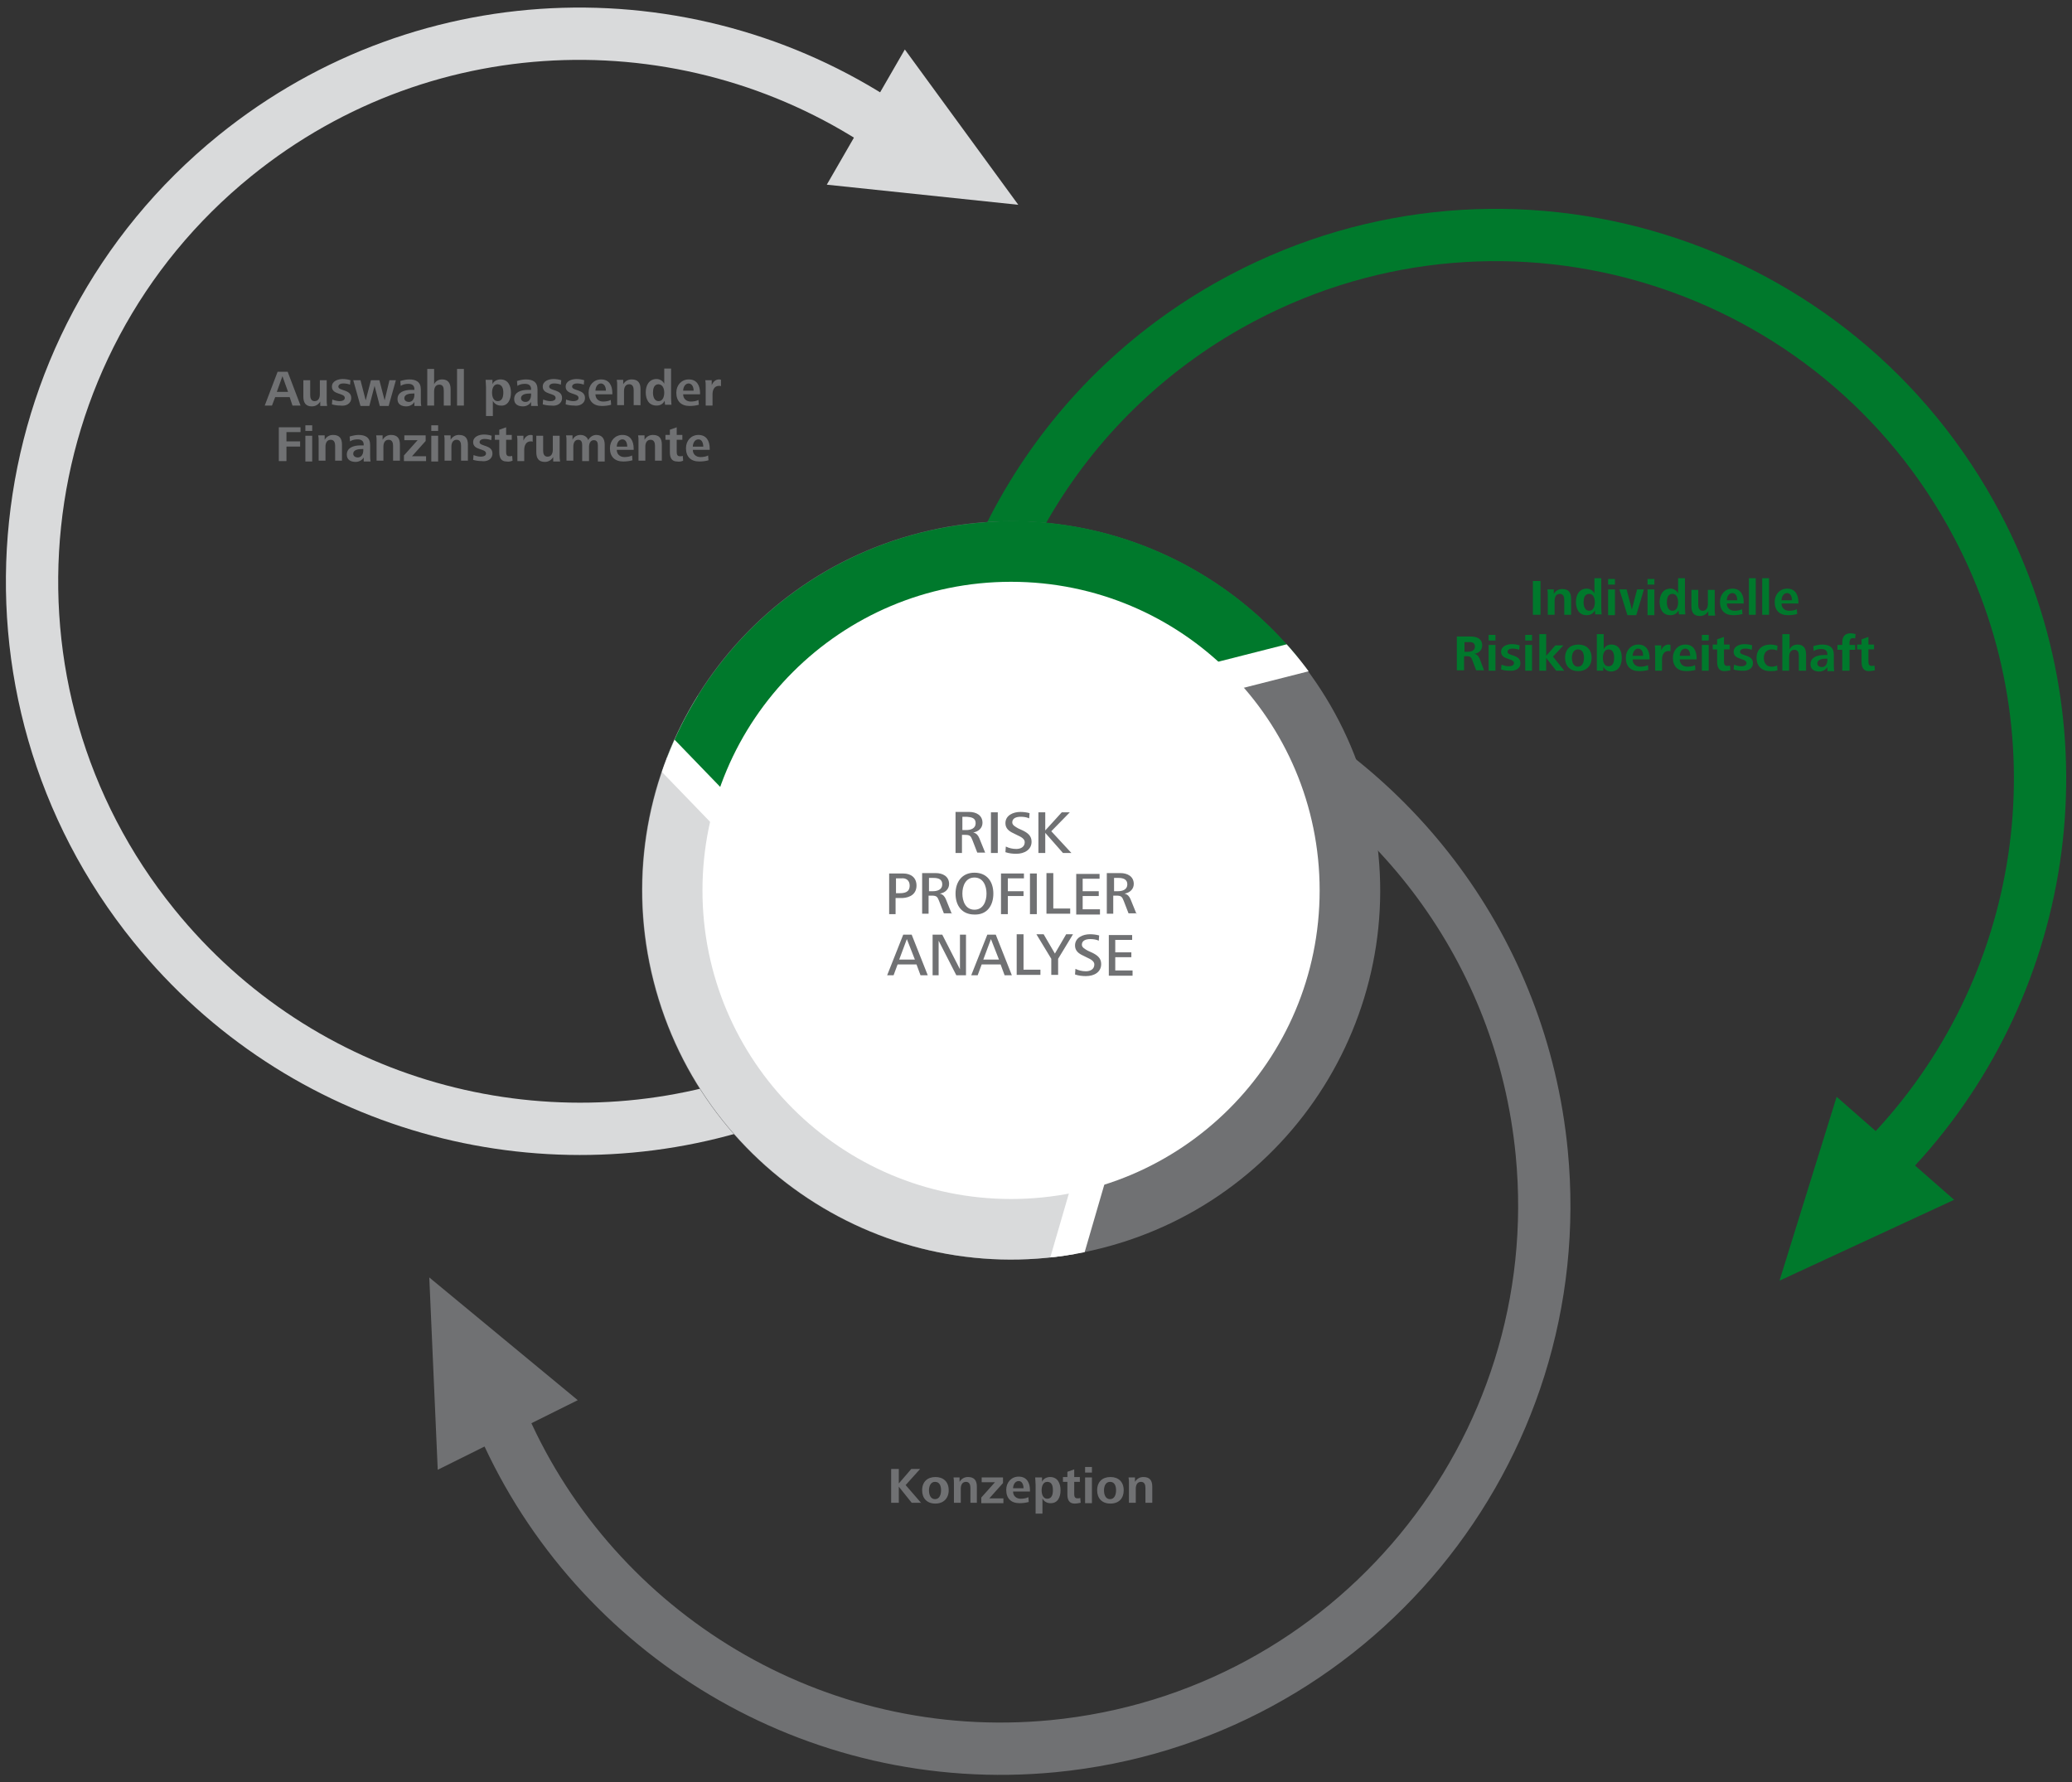
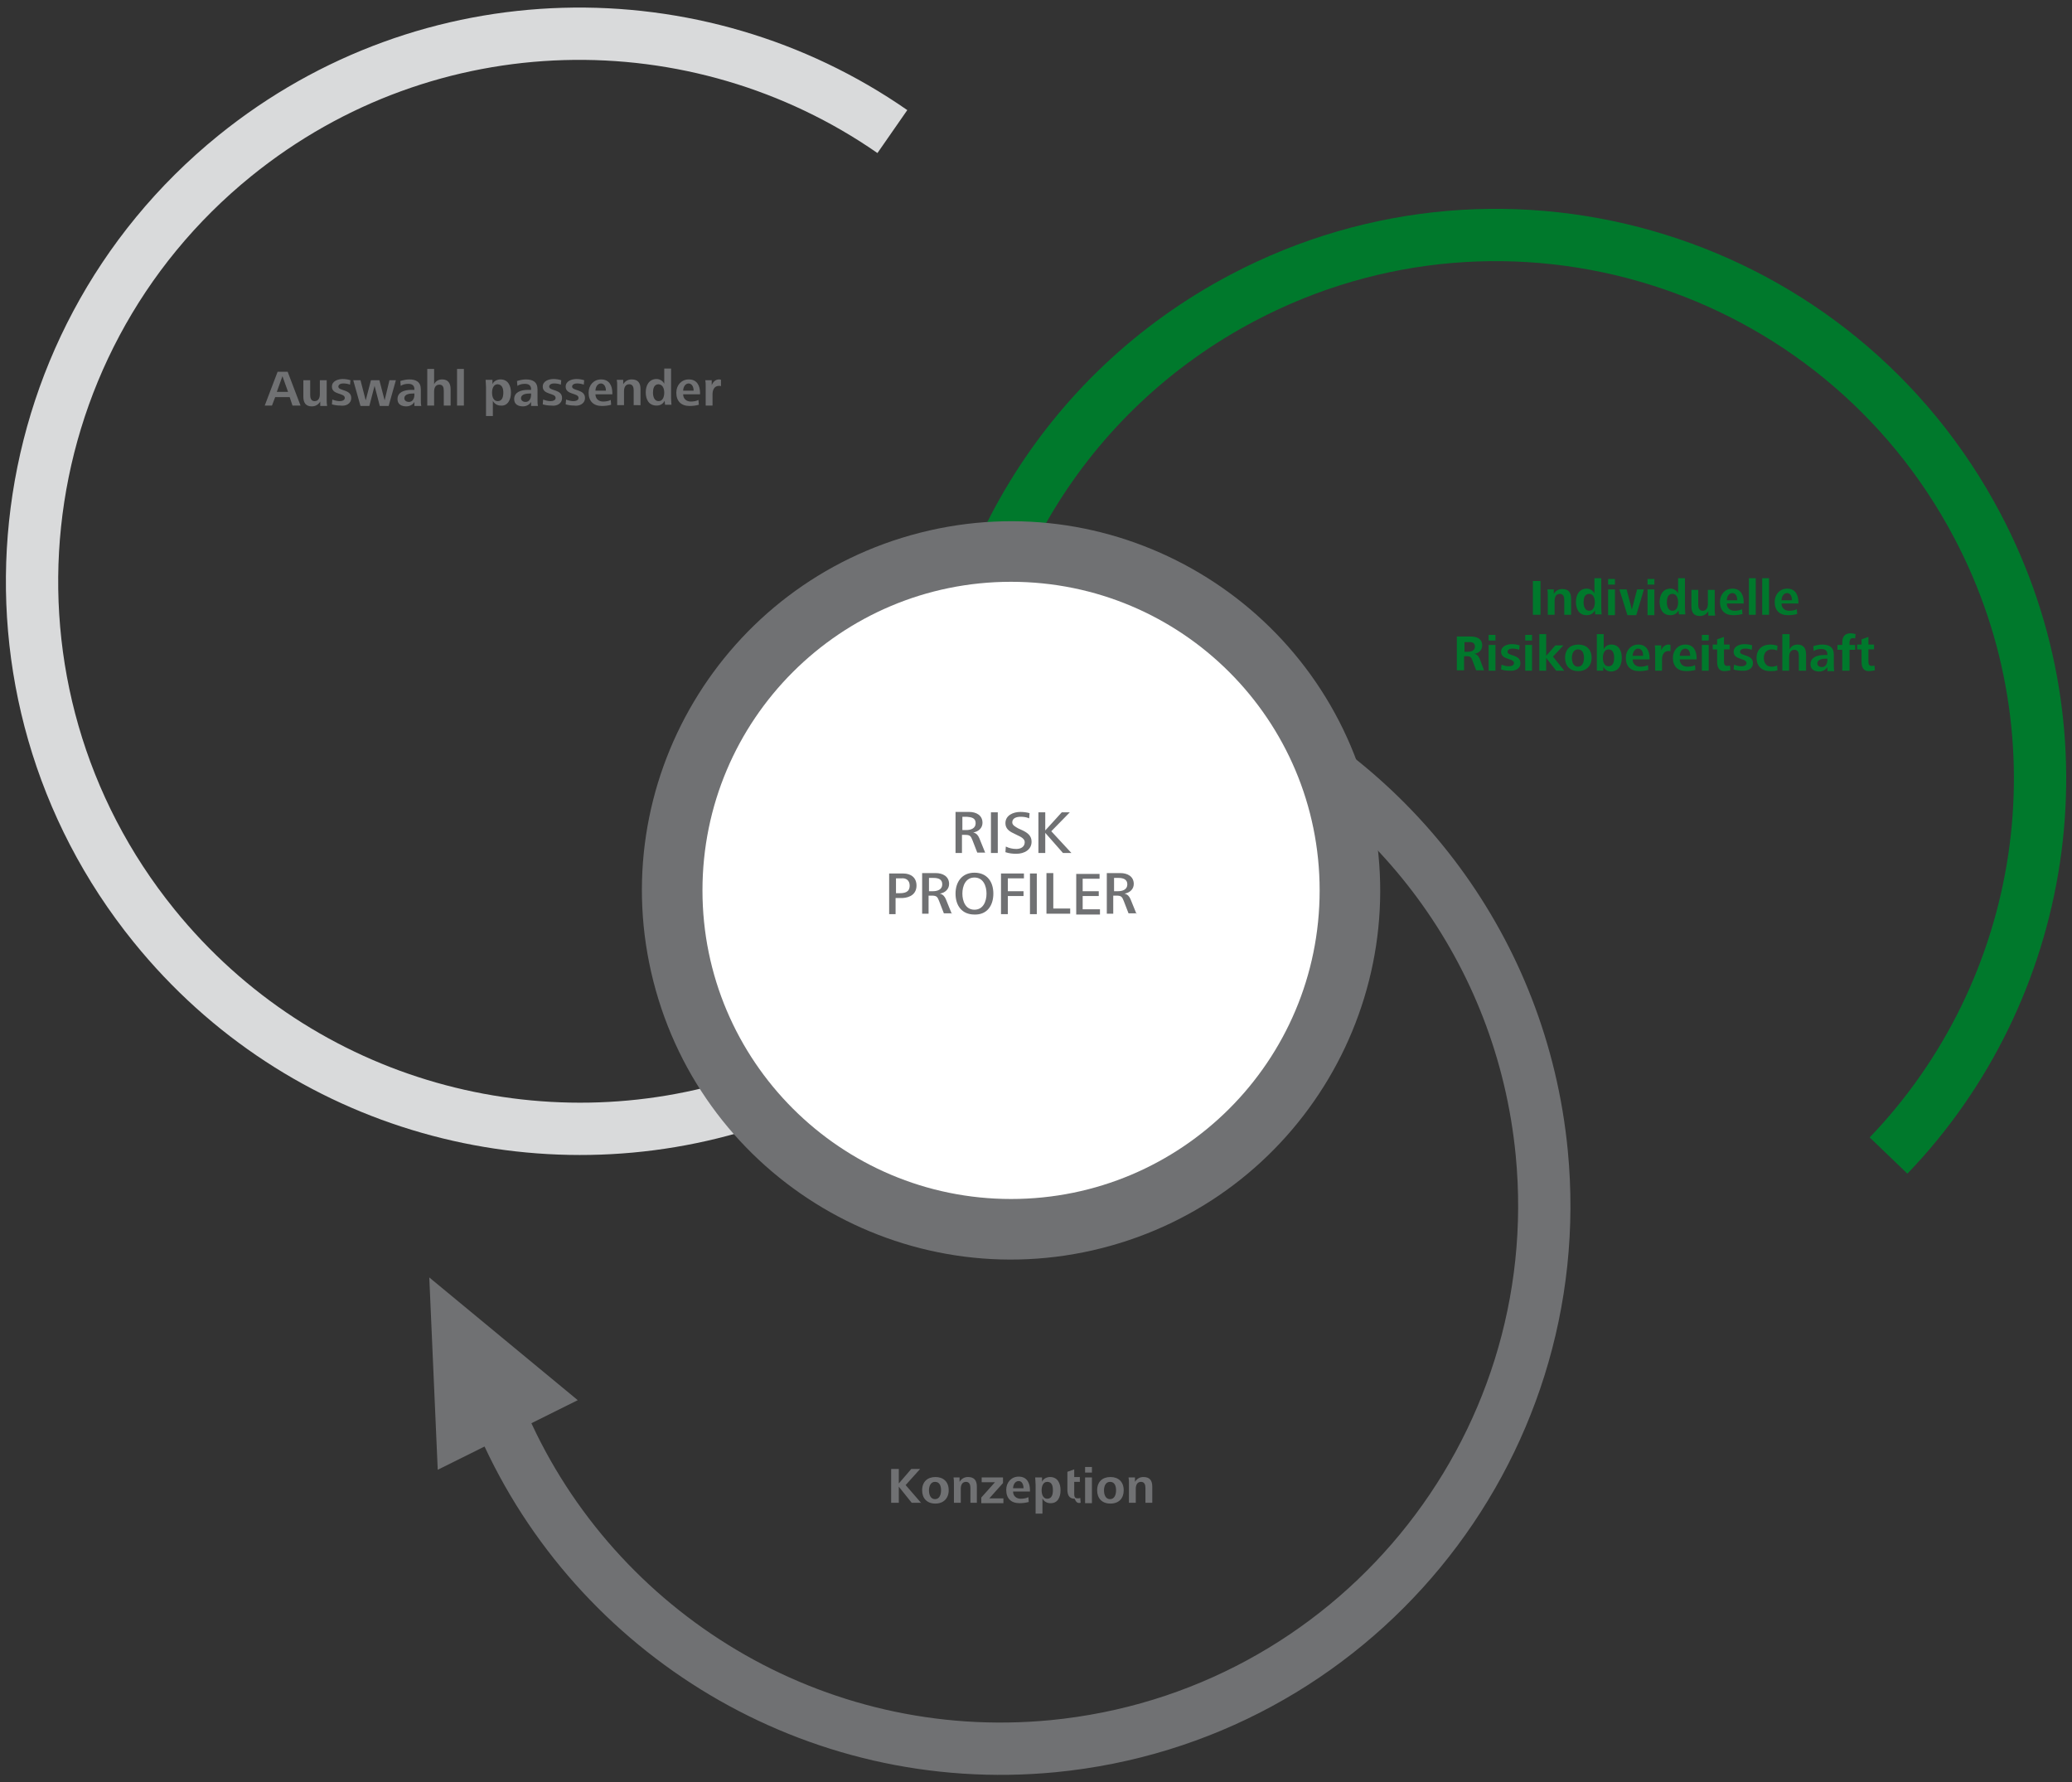
<svg xmlns="http://www.w3.org/2000/svg" xmlns:xlink="http://www.w3.org/1999/xlink" version="1.1" id="Ebene_1" x="0px" y="0px" viewBox="0 0 515 443" style="enable-background:new 0 0 515 443;" xml:space="preserve">
  <rect x="0" y="0" width="515" height="443" fill="#333333" stroke="none" />
  <style type="text/css">
	.st0{fill:#00792C;}
	.st1{clip-path:url(#SVGID_2_);fill:#975B07;}
	.st2{clip-path:url(#SVGID_2_);}
	.st3{clip-path:url(#SVGID_4_);fill:url(#SVGID_5_);}
	.st4{clip-path:url(#SVGID_7_);fill:#975B07;}
	.st5{clip-path:url(#SVGID_7_);}
	.st6{clip-path:url(#SVGID_9_);fill:url(#SVGID_10_);}
	.st7{fill:none;stroke:#FFFFFF;stroke-width:0.75;stroke-linecap:round;}
	.st8{fill:#FFFFFF;}
	.st9{clip-path:url(#SVGID_12_);fill:#707173;}
	.st10{clip-path:url(#SVGID_14_);fill:#9C9E9F;}
	.st11{clip-path:url(#SVGID_14_);fill:#00792C;}
	.st12{clip-path:url(#SVGID_16_);fill:#00792C;}
	.st13{clip-path:url(#SVGID_18_);fill:#FFFFFF;}
	.st14{fill:none;stroke:#00792C;stroke-width:13;}
	.st15{fill:none;stroke:#D9DADB;stroke-width:13;}
	.st16{fill:none;stroke:#707173;stroke-width:13;}
	.st17{fill:#707173;}
	.st18{fill:#D9DADB;}
	.st19{clip-path:url(#SVGID_20_);fill:#D9DADB;}
	.st20{clip-path:url(#SVGID_20_);fill:#00792C;}
	.st21{clip-path:url(#SVGID_20_);fill:none;stroke:#FFFFFF;stroke-width:7.839;}
</style>
  <g>
    <g>
      <path class="st14" d="M469.4,287.2c39.2-40.8,49.9-103.7,22.1-156.5C456.7,64.6,375,39.2,308.9,74    c-44.8,23.6-70.9,68.8-72.2,116.1" />
    </g>
-     <polygon class="st0" points="456.5,272.6 442.3,318.3 485.7,298.2  " />
    <g>
      <path class="st15" d="M221.8,32.7c-48.5-33.7-115.2-33-163.4,6C0,86-9,171.7,38.3,230.1c36.6,45.2,96.2,60.8,148.3,43.7" />
      <path class="st16" d="M125.2,354.3c22.9,51.7,77.1,85.4,136.5,79.7c74.3-7.2,128.7-73.2,121.5-147.5    c-4.9-50.4-36.8-91.7-80.1-110.8" />
    </g>
    <polygon class="st17" points="143.6,348 106.7,317.5 108.8,365.3  " />
-     <polygon class="st18" points="205.5,45.9 253.1,50.9 224.9,12.3  " />
    <g>
      <path class="st17" d="M273.9,310.2c49.1-12.5,78.8-62.4,66.3-111.5c-12.5-49.1-62.4-78.8-111.5-66.3    c-49.1,12.5-78.8,62.4-66.3,111.5C174.9,293,224.8,322.7,273.9,310.2" />
    </g>
    <g>
      <defs>
-         <path id="SVGID_19_" d="M228.8,132.4c-49.1,12.5-78.8,62.4-66.3,111.5s62.4,78.8,111.5,66.3c49.1-12.5,78.8-62.4,66.3-111.5     c-10.5-41.5-47.9-69.2-88.8-69.2C243.9,129.6,236.3,130.5,228.8,132.4" />
-       </defs>
+         </defs>
      <clipPath id="SVGID_2_">
        <use xlink:href="#SVGID_19_" style="overflow:visible;" />
      </clipPath>
      <polygon style="clip-path:url(#SVGID_2_);fill:#D9DADB;" points="262.3,237.8 282,254.5 263.1,327.7 183.6,327.1 143.8,248.6     142.7,191.8 162.7,168.9 228.5,193.8   " />
      <polygon style="clip-path:url(#SVGID_2_);fill:#00792C;" points="153.7,175.4 210.6,235.7 240.3,207.5 261.6,179 336.7,159.9     300,96 185.7,95.3 135.2,136.7   " />
      <line style="clip-path:url(#SVGID_2_);fill:none;stroke:#FFFFFF;stroke-width:7.839;" x1="288.1" y1="233.6" x2="252.3" y2="356.6" />
      <line style="clip-path:url(#SVGID_2_);fill:none;stroke:#FFFFFF;stroke-width:7.839;" x1="333.9" y1="160.6" x2="245" y2="183.2" />
      <line style="clip-path:url(#SVGID_2_);fill:none;stroke:#FFFFFF;stroke-width:7.839;" x1="227.5" y1="251.4" x2="138.5" y2="159.3" />
    </g>
    <g>
      <path class="st8" d="M251.3,298c42.4,0,76.7-34.3,76.7-76.7s-34.3-76.7-76.7-76.7s-76.7,34.3-76.7,76.7S209,298,251.3,298" />
      <path class="st0" d="M466,166.6l-0.1-1.2c-0.2,0.1-0.5,0.1-0.7,0.1c-0.6,0-0.8-0.4-0.8-1v-3.1h1.4v-1.2h-1.4v-1.9l-1.7,0.6v1.3    h-1.1v1.2h1.1v3.1c0,1.3,0.4,2.3,1.8,2.3C465,166.8,465.5,166.7,466,166.6 M461.2,157.6c-0.4-0.1-0.8-0.2-1.2-0.2    c-1.6,0-2.1,1-2.1,2.3v0.6h-1.2v1.2h1.2v5.2h1.8v-5.2h1.4v-1.2h-1.4v-0.6c0-0.4,0.1-1.1,0.8-1.1c0.2,0,0.4,0,0.6,0.1L461.2,157.6z     M454.2,164c0,0.9-0.4,1.8-1.4,1.8c-0.5,0-1.1-0.3-1.1-0.9c0-1.1,1.4-1.2,2.3-1.2h0.2V164z M455.9,166.7c-0.1-0.4-0.1-0.8-0.1-1.5    v-2.5c0-1.9-1.2-2.5-2.9-2.5c-0.7,0-1.6,0.2-2.2,0.4l0.1,1.2c0.6-0.4,1.3-0.5,1.9-0.5c0.9,0,1.5,0.4,1.5,1.3v0.2    c-0.2,0-0.5,0-0.8,0c-1.8,0-3.4,0.6-3.4,2.3c0,1.3,1,1.8,2.2,1.8c0.8,0,1.6-0.4,2-1.1l0,1H455.9z M448.9,166.7v-4.1    c0-1.4-0.6-2.4-2.1-2.4c-0.9,0-1.6,0.4-2,1.2v-3.8H443v9.1h1.7v-3.5c0-0.8,0.3-1.7,1.3-1.7c0.9,0,1.1,0.7,1.1,1.5v3.7H448.9z     M441.8,166.6l-0.1-1.2c-0.4,0.2-0.9,0.3-1.4,0.3c-1.3,0-1.9-1-1.9-2.2c0-1.2,0.7-2.1,2-2.1c0.5,0,0.9,0.1,1.3,0.3l0.1-1.2    c-0.6-0.2-1.2-0.3-1.8-0.3c-2,0-3.4,1.2-3.4,3.3c0,2.1,1.3,3.3,3.4,3.3C440.6,166.8,441.2,166.8,441.8,166.6 M435.7,164.8    c0-2.2-3.2-1.7-3.2-2.8c0-0.6,0.7-0.8,1.2-0.8c0.6,0,1.2,0.1,1.7,0.3l0.1-1.1c-0.6-0.2-1.3-0.3-1.9-0.3c-1.2,0-2.7,0.5-2.7,1.9    c0,2.1,3.2,1.5,3.2,2.8c0,0.6-0.7,0.8-1.3,0.8c-0.6,0-1.3-0.2-1.8-0.4l-0.1,1.2c0.7,0.2,1.4,0.3,2.1,0.3    C434.3,166.8,435.7,166.3,435.7,164.8 M430.1,166.6l-0.1-1.2c-0.2,0.1-0.5,0.1-0.7,0.1c-0.6,0-0.8-0.4-0.8-1v-3.1h1.4v-1.2h-1.4    v-1.9l-1.7,0.6v1.3h-1.1v1.2h1.1v3.1c0,1.3,0.4,2.3,1.8,2.3C429.1,166.8,429.6,166.7,430.1,166.6 M424.8,160.3H423v6.4h1.7V160.3z     M424.8,157.8H423v1.4h1.7V157.8z M420.1,163h-2.6c0-0.7,0.4-1.8,1.4-1.8C419.9,161.3,420.1,162.2,420.1,163 M421.7,164v-0.4    c0-1.9-0.8-3.4-2.8-3.4c-1.8,0-3.1,1.4-3.1,3.3c0,2.1,1.2,3.3,3.3,3.3c0.8,0,1.6-0.1,2.3-0.3l-0.1-1.2c-0.5,0.3-1.3,0.4-1.9,0.4    c-1.1,0-1.9-0.7-1.9-1.8H421.7z M415.2,160.3c-0.2-0.1-0.3-0.1-0.5-0.1c-0.9,0-1.5,0.7-1.8,1.4l0-1.2h-1.6    c0.1,0.5,0.1,0.9,0.1,1.4v4.9h1.7v-2.8c0-1,0.4-2.1,1.6-2.1c0.2,0,0.4,0,0.5,0.1L415.2,160.3z M408.4,163h-2.6    c0-0.7,0.4-1.8,1.4-1.8C408.2,161.3,408.4,162.2,408.4,163 M410,164v-0.4c0-1.9-0.8-3.4-2.8-3.4c-1.8,0-3.1,1.4-3.1,3.3    c0,2.1,1.2,3.3,3.3,3.3c0.8,0,1.6-0.1,2.3-0.3l-0.1-1.2c-0.5,0.3-1.3,0.4-1.9,0.4c-1.1,0-1.9-0.7-1.9-1.8H410z M401.2,163.5    c0,0.9-0.2,2.1-1.4,2.1c-1.1,0-1.4-1.2-1.4-2.1c0-0.9,0.3-2.1,1.4-2.1C401,161.4,401.2,162.6,401.2,163.5 M403.1,163.5    c0-1.7-0.7-3.3-2.6-3.3c-0.8,0-1.6,0.4-1.9,1.2v-3.8h-1.7v9.1h1.6l0-1c0.4,0.8,1.1,1.2,2,1.2C402.4,166.8,403.1,165.2,403.1,163.5     M393.7,163.5c0,1.1-0.4,2.2-1.5,2.2c-1.1,0-1.5-1.1-1.5-2.2c0-1,0.4-2.1,1.5-2.1C393.4,161.4,393.7,162.5,393.7,163.5     M395.6,163.5c0-2.1-1.3-3.3-3.3-3.3c-2,0-3.3,1.2-3.3,3.3c0,2,1.2,3.3,3.3,3.3C394.3,166.8,395.6,165.5,395.6,163.5 M388.8,166.7    l-2.8-3.5l2.6-2.8h-2l-2.3,2.6v-5.4h-1.7v9.1h1.7v-3.2l2.5,3.2H388.8z M380.8,160.3h-1.7v6.4h1.7V160.3z M380.8,157.8h-1.7v1.4    h1.7V157.8z M377.9,164.8c0-2.2-3.2-1.7-3.2-2.8c0-0.6,0.7-0.8,1.2-0.8c0.6,0,1.2,0.1,1.7,0.3l0.1-1.1c-0.6-0.2-1.3-0.3-1.9-0.3    c-1.2,0-2.7,0.5-2.7,1.9c0,2.1,3.2,1.5,3.2,2.8c0,0.6-0.7,0.8-1.3,0.8c-0.6,0-1.3-0.2-1.8-0.4l-0.1,1.2c0.7,0.2,1.4,0.3,2.1,0.3    C376.5,166.8,377.9,166.3,377.9,164.8 M371.7,160.3H370v6.4h1.7V160.3z M371.7,157.8H370v1.4h1.7V157.8z M366.6,160.7    c0,1-0.9,1.3-1.8,1.3h-0.8v-2.4h0.9C365.8,159.5,366.6,159.7,366.6,160.7 M368.9,166.7l-1.1-2.9c-0.3-0.7-0.6-1.1-1.3-1.3    c1.1-0.2,1.9-0.9,1.9-2.1c0-1.7-1.4-2.2-2.9-2.2h-3.4v8.4h1.8v-3.5h0.7c0.9,0,1.1,0.3,1.4,1.1l0.9,2.4H368.9z" />
      <path class="st0" d="M445.4,149.2h-2.6c0-0.7,0.4-1.8,1.4-1.8C445.1,147.4,445.4,148.4,445.4,149.2 M447,150.1v-0.4    c0-1.9-0.8-3.4-2.8-3.4c-1.8,0-3.1,1.4-3.1,3.3c0,2.1,1.2,3.3,3.3,3.3c0.8,0,1.6-0.1,2.3-0.3l-0.1-1.2c-0.5,0.3-1.3,0.4-1.9,0.4    c-1.1,0-1.9-0.7-1.9-1.8H447z M439.8,143.7H438v9.1h1.7V143.7z M436.4,143.7h-1.7v9.1h1.7V143.7z M431.8,149.2h-2.6    c0-0.7,0.4-1.8,1.4-1.8C431.5,147.4,431.8,148.4,431.8,149.2 M433.4,150.1v-0.4c0-1.9-0.8-3.4-2.8-3.4c-1.8,0-3.1,1.4-3.1,3.3    c0,2.1,1.2,3.3,3.3,3.3c0.8,0,1.6-0.1,2.3-0.3l-0.1-1.2c-0.5,0.3-1.3,0.4-1.9,0.4c-1.1,0-1.9-0.7-1.9-1.8H433.4z M426.3,152.9    c-0.1-0.5-0.1-1-0.1-1.4v-4.9h-1.7v3.5c0,0.8-0.3,1.7-1.3,1.7c-0.9,0-1.1-0.8-1.1-1.5v-3.7h-1.7v4.1c0,1.5,0.6,2.4,2.1,2.4    c0.9,0,1.6-0.4,2.1-1.2l0,1.1H426.3z M417.1,149.7c0,0.9-0.3,2.1-1.4,2.1c-1.1,0-1.4-1.2-1.4-2.1c0-0.9,0.2-2.1,1.4-2.1    C416.8,147.6,417.1,148.8,417.1,149.7 M418.9,152.9c0-0.5-0.1-1.1-0.1-1.8v-7.4h-1.7v3.8c-0.3-0.7-1.1-1.2-1.9-1.2    c-1.9,0-2.7,1.6-2.7,3.3c0,1.7,0.7,3.3,2.7,3.3c0.9,0,1.6-0.4,2-1.2l0.1,1H418.9z M411.2,146.5h-1.7v6.4h1.7V146.5z M411.2,143.9    h-1.7v1.4h1.7V143.9z M408.6,146.5h-1.7l-1.3,5l-1.3-5h-1.8l2,6.4h2.2L408.6,146.5z M401.4,146.5h-1.7v6.4h1.7V146.5z     M401.4,143.9h-1.7v1.4h1.7V143.9z M396.4,149.7c0,0.9-0.3,2.1-1.4,2.1c-1.1,0-1.4-1.2-1.4-2.1c0-0.9,0.2-2.1,1.4-2.1    C396.1,147.6,396.4,148.8,396.4,149.7 M398.1,152.9c0-0.5-0.1-1.1-0.1-1.8v-7.4h-1.7v3.8c-0.3-0.7-1.1-1.2-1.9-1.2    c-1.9,0-2.7,1.6-2.7,3.3c0,1.7,0.7,3.3,2.7,3.3c0.9,0,1.6-0.4,2-1.2l0.1,1H398.1z M390.5,152.9v-4.1c0-1.5-0.6-2.4-2.2-2.4    c-0.9,0-1.6,0.4-2.1,1.2l0-1.1h-1.6c0.1,0.5,0.1,0.9,0.1,1.4v4.9h1.7v-3.5c0-0.8,0.3-1.7,1.3-1.7c0.9,0,1.1,0.8,1.1,1.5v3.7H390.5    z M382.9,144.4H381v8.4h1.9V144.4z" />
-       <path class="st17" d="M174.8,111h-2.6c0-0.7,0.4-1.8,1.4-1.8C174.5,109.2,174.8,110.2,174.8,111 M176.4,111.9v-0.4    c0-1.9-0.8-3.4-2.8-3.4c-1.8,0-3.1,1.4-3.1,3.3c0,2.1,1.2,3.3,3.3,3.3c0.8,0,1.6-0.1,2.3-0.3l-0.1-1.2c-0.5,0.3-1.3,0.4-1.9,0.4    c-1.1,0-1.9-0.7-1.9-1.8H176.4z M169.8,114.5l-0.1-1.2c-0.2,0.1-0.5,0.1-0.7,0.1c-0.6,0-0.8-0.4-0.8-1v-3.1h1.4v-1.2h-1.4v-1.9    l-1.7,0.6v1.3h-1.1v1.2h1.1v3.1c0,1.3,0.4,2.3,1.8,2.3C168.8,114.8,169.4,114.7,169.8,114.5 M164.5,114.6v-4.1    c0-1.5-0.6-2.4-2.2-2.4c-0.9,0-1.6,0.4-2.1,1.2l0-1.1h-1.6c0.1,0.5,0.1,0.9,0.1,1.4v4.9h1.7v-3.5c0-0.8,0.3-1.7,1.3-1.7    c0.9,0,1.1,0.8,1.1,1.5v3.7H164.5z M155.9,111h-2.6c0-0.7,0.4-1.8,1.4-1.8C155.6,109.2,155.9,110.2,155.9,111 M157.5,111.9v-0.4    c0-1.9-0.8-3.4-2.8-3.4c-1.8,0-3.1,1.4-3.1,3.3c0,2.1,1.2,3.3,3.3,3.3c0.8,0,1.6-0.1,2.3-0.3l-0.1-1.2c-0.5,0.3-1.3,0.4-1.9,0.4    c-1.1,0-1.9-0.7-1.9-1.8H157.5z M150.3,114.6v-4.1c0-1.4-0.6-2.4-2.1-2.4c-0.8,0-1.6,0.5-2,1.3c-0.2-0.7-0.9-1.3-1.9-1.3    c-0.9,0-1.6,0.4-2,1.2l0-1.1h-1.6c0.1,0.5,0.1,0.9,0.1,1.4v4.9h1.7v-3.5c0-0.8,0.3-1.7,1.2-1.7c0.8,0,1,0.6,1,1.3v4h1.7v-3.5    c0-0.8,0.3-1.7,1.2-1.7c0.8,0,1,0.6,1,1.3v4H150.3z M139.2,114.6c-0.1-0.5-0.1-1-0.1-1.4v-4.9h-1.7v3.5c0,0.8-0.3,1.7-1.3,1.7    c-0.9,0-1.1-0.8-1.1-1.5v-3.7h-1.7v4.1c0,1.5,0.6,2.4,2.1,2.4c0.9,0,1.6-0.4,2.1-1.2l0,1.1H139.2z M132.4,108.2    c-0.2-0.1-0.3-0.1-0.5-0.1c-0.9,0-1.5,0.7-1.8,1.4l0-1.2h-1.6c0.1,0.5,0.1,0.9,0.1,1.4v4.9h1.7v-2.8c0-1,0.4-2.1,1.6-2.1    c0.2,0,0.4,0,0.5,0.1L132.4,108.2z M127.4,114.5l-0.1-1.2c-0.2,0.1-0.5,0.1-0.7,0.1c-0.6,0-0.8-0.4-0.8-1v-3.1h1.4v-1.2h-1.4v-1.9    l-1.7,0.6v1.3H123v1.2h1.1v3.1c0,1.3,0.4,2.3,1.8,2.3C126.4,114.8,126.9,114.7,127.4,114.5 M122.4,112.7c0-2.2-3.2-1.7-3.2-2.8    c0-0.6,0.7-0.8,1.2-0.8c0.6,0,1.2,0.1,1.7,0.3l0.1-1.1c-0.6-0.2-1.3-0.3-1.9-0.3c-1.2,0-2.7,0.5-2.7,1.9c0,2.1,3.2,1.5,3.2,2.8    c0,0.6-0.7,0.8-1.3,0.8c-0.6,0-1.3-0.2-1.8-0.4l-0.1,1.2c0.7,0.2,1.4,0.3,2.1,0.3C121,114.8,122.4,114.2,122.4,112.7 M116.3,114.6    v-4.1c0-1.5-0.6-2.4-2.2-2.4c-0.9,0-1.6,0.4-2.1,1.2l0-1.1h-1.6c0.1,0.5,0.1,0.9,0.1,1.4v4.9h1.7v-3.5c0-0.8,0.3-1.7,1.3-1.7    c0.9,0,1.1,0.8,1.1,1.5v3.7H116.3z M108.9,108.3h-1.7v6.4h1.7V108.3z M108.9,105.7h-1.7v1.4h1.7V105.7z M105.9,114.6v-1.2h-3.5    l3.4-3.8v-1.4h-5.3v1.2h3.3l-3.4,3.8v1.4H105.9z M99.4,114.6v-4.1c0-1.5-0.6-2.4-2.2-2.4c-0.9,0-1.6,0.4-2.1,1.2l0-1.1h-1.6    c0.1,0.5,0.1,0.9,0.1,1.4v4.9h1.7v-3.5c0-0.8,0.3-1.7,1.3-1.7c0.9,0,1.1,0.8,1.1,1.5v3.7H99.4z M90.3,111.9c0,0.9-0.4,1.8-1.4,1.8    c-0.5,0-1.1-0.3-1.1-0.9c0-1.1,1.4-1.2,2.3-1.2h0.2V111.9z M92.1,114.6c-0.1-0.4-0.1-0.8-0.1-1.5v-2.5c0-1.9-1.2-2.5-2.9-2.5    c-0.7,0-1.6,0.2-2.2,0.4l0.1,1.2c0.6-0.4,1.3-0.5,1.9-0.5c0.9,0,1.5,0.4,1.5,1.3v0.2c-0.2,0-0.5,0-0.8,0c-1.8,0-3.4,0.6-3.4,2.3    c0,1.3,1,1.8,2.2,1.8c0.8,0,1.6-0.4,2-1.1l0,1H92.1z M85,114.6v-4.1c0-1.5-0.6-2.4-2.2-2.4c-0.9,0-1.6,0.4-2.1,1.2l0-1.1h-1.6    c0.1,0.5,0.1,0.9,0.1,1.4v4.9h1.7v-3.5c0-0.8,0.3-1.7,1.3-1.7c0.9,0,1.1,0.8,1.1,1.5v3.7H85z M77.6,108.3h-1.7v6.4h1.7V108.3z     M77.6,105.7h-1.7v1.4h1.7V105.7z M74.7,107.5v-1.3h-5.4v8.4h1.9v-3.6h3.4v-1.3h-3.4v-2.3H74.7z" />
      <path class="st17" d="M179.2,94.4c-0.2-0.1-0.3-0.1-0.5-0.1c-0.9,0-1.5,0.7-1.8,1.4l0-1.2h-1.6c0.1,0.5,0.1,0.9,0.1,1.4v4.9h1.7    V98c0-1,0.4-2.1,1.6-2.1c0.2,0,0.4,0,0.5,0.1L179.2,94.4z M172.4,97.1h-2.6c0-0.7,0.4-1.8,1.4-1.8    C172.1,95.4,172.4,96.3,172.4,97.1 M174,98.1v-0.4c0-1.9-0.8-3.4-2.8-3.4c-1.8,0-3.1,1.4-3.1,3.3c0,2.1,1.2,3.3,3.3,3.3    c0.8,0,1.6-0.1,2.3-0.3l-0.1-1.2c-0.5,0.3-1.3,0.4-1.9,0.4c-1.1,0-1.9-0.7-1.9-1.8H174z M165.1,97.6c0,0.9-0.3,2.1-1.4,2.1    c-1.1,0-1.4-1.2-1.4-2.1c0-0.9,0.2-2.1,1.4-2.1C164.8,95.6,165.1,96.7,165.1,97.6 M166.9,100.8c0-0.5-0.1-1.1-0.1-1.8v-7.4h-1.7    v3.8c-0.3-0.7-1.1-1.2-1.9-1.2c-1.9,0-2.7,1.6-2.7,3.3c0,1.7,0.7,3.3,2.7,3.3c0.9,0,1.6-0.4,2-1.2l0.1,1H166.9z M159.2,100.8v-4.1    c0-1.5-0.6-2.4-2.2-2.4c-0.9,0-1.6,0.4-2.1,1.2l0-1.1h-1.6c0.1,0.5,0.1,0.9,0.1,1.4v4.9h1.7v-3.5c0-0.8,0.3-1.7,1.3-1.7    c0.9,0,1.1,0.8,1.1,1.5v3.7H159.2z M150.6,97.1h-2.6c0-0.7,0.4-1.8,1.4-1.8C150.3,95.4,150.6,96.3,150.6,97.1 M152.2,98.1v-0.4    c0-1.9-0.8-3.4-2.8-3.4c-1.8,0-3.1,1.4-3.1,3.3c0,2.1,1.2,3.3,3.3,3.3c0.8,0,1.6-0.1,2.3-0.3l-0.1-1.2c-0.5,0.3-1.3,0.4-1.9,0.4    c-1.1,0-1.9-0.7-1.9-1.8H152.2z M145.4,98.9c0-2.2-3.2-1.7-3.2-2.8c0-0.6,0.7-0.8,1.2-0.8c0.6,0,1.2,0.1,1.7,0.3l0.1-1.1    c-0.6-0.2-1.3-0.3-1.9-0.3c-1.2,0-2.7,0.5-2.7,1.9c0,2.1,3.2,1.5,3.2,2.8c0,0.6-0.7,0.8-1.3,0.8c-0.6,0-1.3-0.2-1.8-0.4l-0.1,1.2    c0.7,0.2,1.4,0.3,2.1,0.3C143.9,101,145.4,100.4,145.4,98.9 M139.7,98.9c0-2.2-3.2-1.7-3.2-2.8c0-0.6,0.7-0.8,1.2-0.8    c0.6,0,1.2,0.1,1.7,0.3l0.1-1.1c-0.6-0.2-1.3-0.3-1.9-0.3c-1.2,0-2.7,0.5-2.7,1.9c0,2.1,3.2,1.5,3.2,2.8c0,0.6-0.7,0.8-1.3,0.8    c-0.6,0-1.3-0.2-1.8-0.4l-0.1,1.2c0.7,0.2,1.4,0.3,2.1,0.3C138.3,101,139.7,100.4,139.7,98.9 M132,98.1c0,0.9-0.4,1.8-1.4,1.8    c-0.5,0-1.1-0.3-1.1-0.9c0-1.1,1.4-1.2,2.3-1.2h0.2V98.1z M133.7,100.8c-0.1-0.4-0.1-0.8-0.1-1.5v-2.5c0-1.9-1.2-2.5-2.9-2.5    c-0.7,0-1.6,0.2-2.2,0.4l0.1,1.2c0.6-0.4,1.3-0.5,1.9-0.5c0.9,0,1.5,0.4,1.5,1.3v0.2c-0.2,0-0.5,0-0.8,0c-1.8,0-3.4,0.6-3.4,2.3    c0,1.3,1,1.8,2.2,1.8c0.8,0,1.6-0.4,2-1.1l0,1H133.7z M125.1,97.6c0,0.9-0.2,2.1-1.4,2.1c-1.1,0-1.4-1.2-1.4-2.1    c0-0.9,0.3-2.1,1.4-2.1C124.9,95.6,125.1,96.7,125.1,97.6 M127,97.6c0-1.7-0.7-3.3-2.6-3.3c-0.8,0-1.7,0.4-2,1.2l0-1.1h-1.7    c0,0.5,0.1,1.1,0.1,1.8v7.2h1.7v-3.8c0.3,0.7,1.1,1.2,1.9,1.2C126.2,101,127,99.3,127,97.6 M115.3,91.7h-1.7v9.1h1.7V91.7z     M112,100.8v-4.1c0-1.4-0.6-2.4-2.1-2.4c-0.9,0-1.6,0.4-2,1.2v-3.8h-1.7v9.1h1.7v-3.5c0-0.8,0.3-1.7,1.3-1.7    c0.9,0,1.1,0.7,1.1,1.5v3.7H112z M103,98.1c0,0.9-0.4,1.8-1.4,1.8c-0.5,0-1.1-0.3-1.1-0.9c0-1.1,1.4-1.2,2.3-1.2h0.2V98.1z     M104.7,100.8c-0.1-0.4-0.1-0.8-0.1-1.5v-2.5c0-1.9-1.2-2.5-2.9-2.5c-0.7,0-1.6,0.2-2.2,0.4l0.1,1.2c0.6-0.4,1.3-0.5,1.9-0.5    c0.9,0,1.5,0.4,1.5,1.3v0.2c-0.2,0-0.5,0-0.8,0c-1.8,0-3.4,0.6-3.4,2.3c0,1.3,1,1.8,2.2,1.8c0.8,0,1.6-0.4,2-1.1l0,1H104.7z     M98.4,94.5h-1.6l-1.2,5l-1.3-5h-2.1l-1.3,5l-1.3-5h-1.8l1.8,6.4h2.2l1.3-5l1.3,5h2.2L98.4,94.5z M87.3,98.9    c0-2.2-3.2-1.7-3.2-2.8c0-0.6,0.7-0.8,1.2-0.8c0.6,0,1.2,0.1,1.7,0.3l0.1-1.1c-0.6-0.2-1.3-0.3-1.9-0.3c-1.2,0-2.7,0.5-2.7,1.9    c0,2.1,3.2,1.5,3.2,2.8c0,0.6-0.7,0.8-1.3,0.8c-0.6,0-1.3-0.2-1.8-0.4l-0.1,1.2c0.7,0.2,1.4,0.3,2.1,0.3    C85.9,101,87.3,100.4,87.3,98.9 M81.3,100.8c-0.1-0.5-0.1-1-0.1-1.4v-4.9h-1.7V98c0,0.8-0.3,1.7-1.3,1.7c-0.9,0-1.1-0.8-1.1-1.5    v-3.7h-1.7v4.1c0,1.5,0.6,2.4,2.1,2.4c0.9,0,1.6-0.4,2.1-1.2l0,1.1H81.3z M71.6,97.4h-2.8l1.4-3.9L71.6,97.4z M74.7,100.8    l-3.2-8.4H69l-3.2,8.4h1.8l0.8-2.1H72l0.7,2.1H74.7z" />
-       <path class="st17" d="M281.5,242.4v-1.2h-4.3v-3.3h4v-1.2h-4v-3.1h4.2v-1.2h-5.8v10.1H281.5z M273.7,239.6c0-1.5-1-2.2-2.2-2.8    l-1.1-0.5c-0.7-0.4-1.5-0.8-1.5-1.5c0-1.1,1.1-1.4,2.1-1.4c0.7,0,1.5,0.1,2.1,0.4l0.1-1.3c-0.7-0.2-1.5-0.3-2.3-0.3    c-1.7,0-3.7,0.8-3.7,2.8c0,1.3,0.9,2,2,2.5l1,0.5c0.9,0.4,1.8,0.9,1.8,1.7c0,1.2-1,1.7-2.1,1.7c-0.9,0-1.8-0.2-2.6-0.6l-0.1,1.4    c0.9,0.3,1.8,0.4,2.7,0.4C272,242.6,273.7,241.6,273.7,239.6 M266.7,232.2H265l-2.8,4.8l-2.8-4.8h-1.8l3.7,6.1v4h1.7v-4    L266.7,232.2z M258.6,242.4V241h-4.2v-8.8h-1.7v10.1H258.6z M248.3,238.5h-3.9l1.9-5.1L248.3,238.5z M251.5,242.4l-4-10.1h-2.1    l-4,10.1h1.6l1-2.7h4.7l1,2.7H251.5z M240.1,242.4v-10.1h-1.5v8.6l-4.4-8.6h-2.4v10.1h1.5v-8.6l4.4,8.6H240.1z M227.4,238.5h-3.9    l1.9-5.1L227.4,238.5z M230.6,242.4l-4-10.1h-2.1l-4,10.1h1.6l1-2.7h4.7l1,2.7H230.6z" />
      <path class="st17" d="M280.2,219.8c0,1.3-1.2,1.7-2.3,1.7h-1v-3.3h1.1C279.1,218.2,280.2,218.5,280.2,219.8 M282.5,227.2l-1.5-3.7    c-0.3-0.7-0.7-1.2-1.5-1.4c1.3-0.2,2.3-1.1,2.3-2.4c0-1.9-1.6-2.7-3.3-2.7h-3.4v10.1h1.6v-4.5h0.8c1.2,0,1.4,0.3,1.8,1.3l1.2,3.1    H282.5z M273.4,227.2V226h-4.3v-3.3h4v-1.2h-4v-3.1h4.2v-1.2h-5.8v10.1H273.4z M266,227.2v-1.4h-4.2v-8.8h-1.7v10.1H266z     M257.7,217.1h-1.7v10.1h1.7V217.1z M254.5,218.3v-1.2h-5.7v10.1h1.7v-4.5h3.9v-1.2h-3.9v-3.2H254.5z M245.2,222.1    c0,1.9-0.8,4-3,4c-2.2,0-3-2.1-3-4c0-1.9,0.8-4,3-4C244.4,218.1,245.2,220.2,245.2,222.1 M246.9,222.1c0-3-1.6-5.2-4.7-5.2    c-3.1,0-4.7,2.3-4.7,5.2c0,3,1.6,5.2,4.7,5.2C245.3,227.4,246.9,225.1,246.9,222.1 M234.2,219.8c0,1.3-1.2,1.7-2.3,1.7h-1v-3.3    h1.1C233.2,218.2,234.2,218.5,234.2,219.8 M236.6,227.2l-1.5-3.7c-0.3-0.7-0.7-1.2-1.5-1.4c1.3-0.2,2.3-1.1,2.3-2.4    c0-1.9-1.6-2.7-3.3-2.7h-3.4v10.1h1.6v-4.5h0.8c1.2,0,1.4,0.3,1.8,1.3l1.2,3.1H236.6z M226.1,220.1c0,1.7-1.3,1.9-2.6,1.9h-0.8    v-3.7h1.4C225.2,218.2,226.1,218.8,226.1,220.1 M227.8,220.1c0-2-1.4-3-3.3-3H221v10.1h1.6v-4h1.7    C226.2,223.1,227.8,222.2,227.8,220.1" />
      <path class="st17" d="M266.3,212l-5-5.4l4.6-4.7h-2l-4.1,4.5v-4.5h-1.7V212h1.7v-5l4.4,5H266.3z M256.4,209.2c0-1.5-1-2.2-2.2-2.8    l-1.1-0.5c-0.7-0.4-1.5-0.8-1.5-1.5c0-1.1,1.1-1.4,2.1-1.4c0.7,0,1.5,0.1,2.1,0.4l0.1-1.3c-0.7-0.2-1.5-0.3-2.3-0.3    c-1.7,0-3.7,0.8-3.7,2.8c0,1.3,0.9,2,2,2.5l1,0.5c0.9,0.4,1.8,0.9,1.8,1.7c0,1.2-1,1.7-2.1,1.7c-0.9,0-1.8-0.2-2.6-0.6l-0.1,1.4    c0.9,0.3,1.8,0.4,2.7,0.4C254.6,212.2,256.4,211.2,256.4,209.2 M248,201.9h-1.7V212h1.7V201.9z M242.5,204.6    c0,1.3-1.2,1.7-2.3,1.7h-1v-3.3h1.1C241.5,203.1,242.5,203.3,242.5,204.6 M244.9,212l-1.5-3.7c-0.3-0.7-0.7-1.2-1.5-1.4    c1.3-0.2,2.3-1.1,2.3-2.4c0-1.9-1.6-2.7-3.3-2.7h-3.4V212h1.6v-4.5h0.8c1.2,0,1.4,0.3,1.8,1.3l1.2,3.1H244.9z" />
-       <path class="st17" d="M286.4,373.6v-4.1c0-1.5-0.6-2.4-2.2-2.4c-0.9,0-1.6,0.4-2.1,1.2l0-1.1h-1.6c0.1,0.5,0.1,0.9,0.1,1.4v4.9    h1.7v-3.5c0-0.8,0.3-1.7,1.3-1.7c0.9,0,1.1,0.8,1.1,1.5v3.7H286.4z M277.4,370.4c0,1.1-0.4,2.2-1.5,2.2c-1.1,0-1.5-1.1-1.5-2.2    c0-1,0.4-2.1,1.5-2.1C277.1,368.3,277.4,369.4,277.4,370.4 M279.3,370.4c0-2.1-1.3-3.3-3.3-3.3c-2,0-3.3,1.2-3.3,3.3    c0,2,1.2,3.3,3.3,3.3C278.1,373.7,279.3,372.4,279.3,370.4 M271.4,367.2h-1.7v6.4h1.7V367.2z M271.4,364.6h-1.7v1.4h1.7V364.6z     M268.6,373.5l-0.1-1.2c-0.2,0.1-0.5,0.1-0.7,0.1c-0.6,0-0.8-0.4-0.8-1v-3.1h1.4v-1.2h-1.4v-1.9l-1.7,0.6v1.3h-1.1v1.2h1.1v3.1    c0,1.3,0.4,2.3,1.8,2.3C267.6,373.7,268.1,373.6,268.6,373.5 M261.7,370.4c0,0.9-0.2,2.1-1.4,2.1c-1.1,0-1.4-1.2-1.4-2.1    c0-0.9,0.3-2.1,1.4-2.1C261.5,368.3,261.7,369.4,261.7,370.4 M263.6,370.4c0-1.7-0.7-3.3-2.6-3.3c-0.8,0-1.7,0.4-2,1.2l0-1.1h-1.7    c0,0.5,0.1,1.1,0.1,1.8v7.2h1.7v-3.8c0.3,0.7,1.1,1.2,1.9,1.2C262.9,373.7,263.6,372.1,263.6,370.4 M254.4,369.9h-2.6    c0-0.7,0.4-1.8,1.4-1.8C254.1,368.1,254.4,369.1,254.4,369.9 M256,370.8v-0.4c0-1.9-0.8-3.4-2.8-3.4c-1.8,0-3.1,1.4-3.1,3.3    c0,2.1,1.2,3.3,3.3,3.3c0.8,0,1.6-0.1,2.3-0.3l-0.1-1.2c-0.5,0.3-1.3,0.4-1.9,0.4c-1.1,0-1.9-0.7-1.9-1.8H256z M249.4,373.6v-1.2    h-3.5l3.4-3.8v-1.4h-5.3v1.2h3.3l-3.4,3.8v1.4H249.4z M242.8,373.6v-4.1c0-1.5-0.6-2.4-2.2-2.4c-0.9,0-1.6,0.4-2.1,1.2l0-1.1H237    c0.1,0.5,0.1,0.9,0.1,1.4v4.9h1.7v-3.5c0-0.8,0.3-1.7,1.3-1.7c0.9,0,1.1,0.8,1.1,1.5v3.7H242.8z M233.9,370.4    c0,1.1-0.4,2.2-1.5,2.2c-1.1,0-1.5-1.1-1.5-2.2c0-1,0.4-2.1,1.5-2.1C233.6,368.3,233.9,369.4,233.9,370.4 M235.8,370.4    c0-2.1-1.3-3.3-3.3-3.3c-2,0-3.3,1.2-3.3,3.3c0,2,1.2,3.3,3.3,3.3C234.5,373.7,235.8,372.4,235.8,370.4 M229,373.6l-3.9-4.5l3.6-4    h-2.2l-3.1,3.6v-3.6h-1.9v8.4h1.9v-4l3.2,4H229z" />
+       <path class="st17" d="M286.4,373.6v-4.1c0-1.5-0.6-2.4-2.2-2.4c-0.9,0-1.6,0.4-2.1,1.2l0-1.1h-1.6c0.1,0.5,0.1,0.9,0.1,1.4v4.9    h1.7v-3.5c0-0.8,0.3-1.7,1.3-1.7c0.9,0,1.1,0.8,1.1,1.5v3.7H286.4z M277.4,370.4c0,1.1-0.4,2.2-1.5,2.2c-1.1,0-1.5-1.1-1.5-2.2    c0-1,0.4-2.1,1.5-2.1C277.1,368.3,277.4,369.4,277.4,370.4 M279.3,370.4c0-2.1-1.3-3.3-3.3-3.3c-2,0-3.3,1.2-3.3,3.3    c0,2,1.2,3.3,3.3,3.3C278.1,373.7,279.3,372.4,279.3,370.4 M271.4,367.2h-1.7v6.4h1.7V367.2z M271.4,364.6h-1.7v1.4h1.7V364.6z     M268.6,373.5l-0.1-1.2c-0.2,0.1-0.5,0.1-0.7,0.1c-0.6,0-0.8-0.4-0.8-1v-3.1h1.4v-1.2h-1.4v-1.9l-1.7,0.6v1.3h-1.1h1.1v3.1    c0,1.3,0.4,2.3,1.8,2.3C267.6,373.7,268.1,373.6,268.6,373.5 M261.7,370.4c0,0.9-0.2,2.1-1.4,2.1c-1.1,0-1.4-1.2-1.4-2.1    c0-0.9,0.3-2.1,1.4-2.1C261.5,368.3,261.7,369.4,261.7,370.4 M263.6,370.4c0-1.7-0.7-3.3-2.6-3.3c-0.8,0-1.7,0.4-2,1.2l0-1.1h-1.7    c0,0.5,0.1,1.1,0.1,1.8v7.2h1.7v-3.8c0.3,0.7,1.1,1.2,1.9,1.2C262.9,373.7,263.6,372.1,263.6,370.4 M254.4,369.9h-2.6    c0-0.7,0.4-1.8,1.4-1.8C254.1,368.1,254.4,369.1,254.4,369.9 M256,370.8v-0.4c0-1.9-0.8-3.4-2.8-3.4c-1.8,0-3.1,1.4-3.1,3.3    c0,2.1,1.2,3.3,3.3,3.3c0.8,0,1.6-0.1,2.3-0.3l-0.1-1.2c-0.5,0.3-1.3,0.4-1.9,0.4c-1.1,0-1.9-0.7-1.9-1.8H256z M249.4,373.6v-1.2    h-3.5l3.4-3.8v-1.4h-5.3v1.2h3.3l-3.4,3.8v1.4H249.4z M242.8,373.6v-4.1c0-1.5-0.6-2.4-2.2-2.4c-0.9,0-1.6,0.4-2.1,1.2l0-1.1H237    c0.1,0.5,0.1,0.9,0.1,1.4v4.9h1.7v-3.5c0-0.8,0.3-1.7,1.3-1.7c0.9,0,1.1,0.8,1.1,1.5v3.7H242.8z M233.9,370.4    c0,1.1-0.4,2.2-1.5,2.2c-1.1,0-1.5-1.1-1.5-2.2c0-1,0.4-2.1,1.5-2.1C233.6,368.3,233.9,369.4,233.9,370.4 M235.8,370.4    c0-2.1-1.3-3.3-3.3-3.3c-2,0-3.3,1.2-3.3,3.3c0,2,1.2,3.3,3.3,3.3C234.5,373.7,235.8,372.4,235.8,370.4 M229,373.6l-3.9-4.5l3.6-4    h-2.2l-3.1,3.6v-3.6h-1.9v8.4h1.9v-4l3.2,4H229z" />
    </g>
  </g>
</svg>